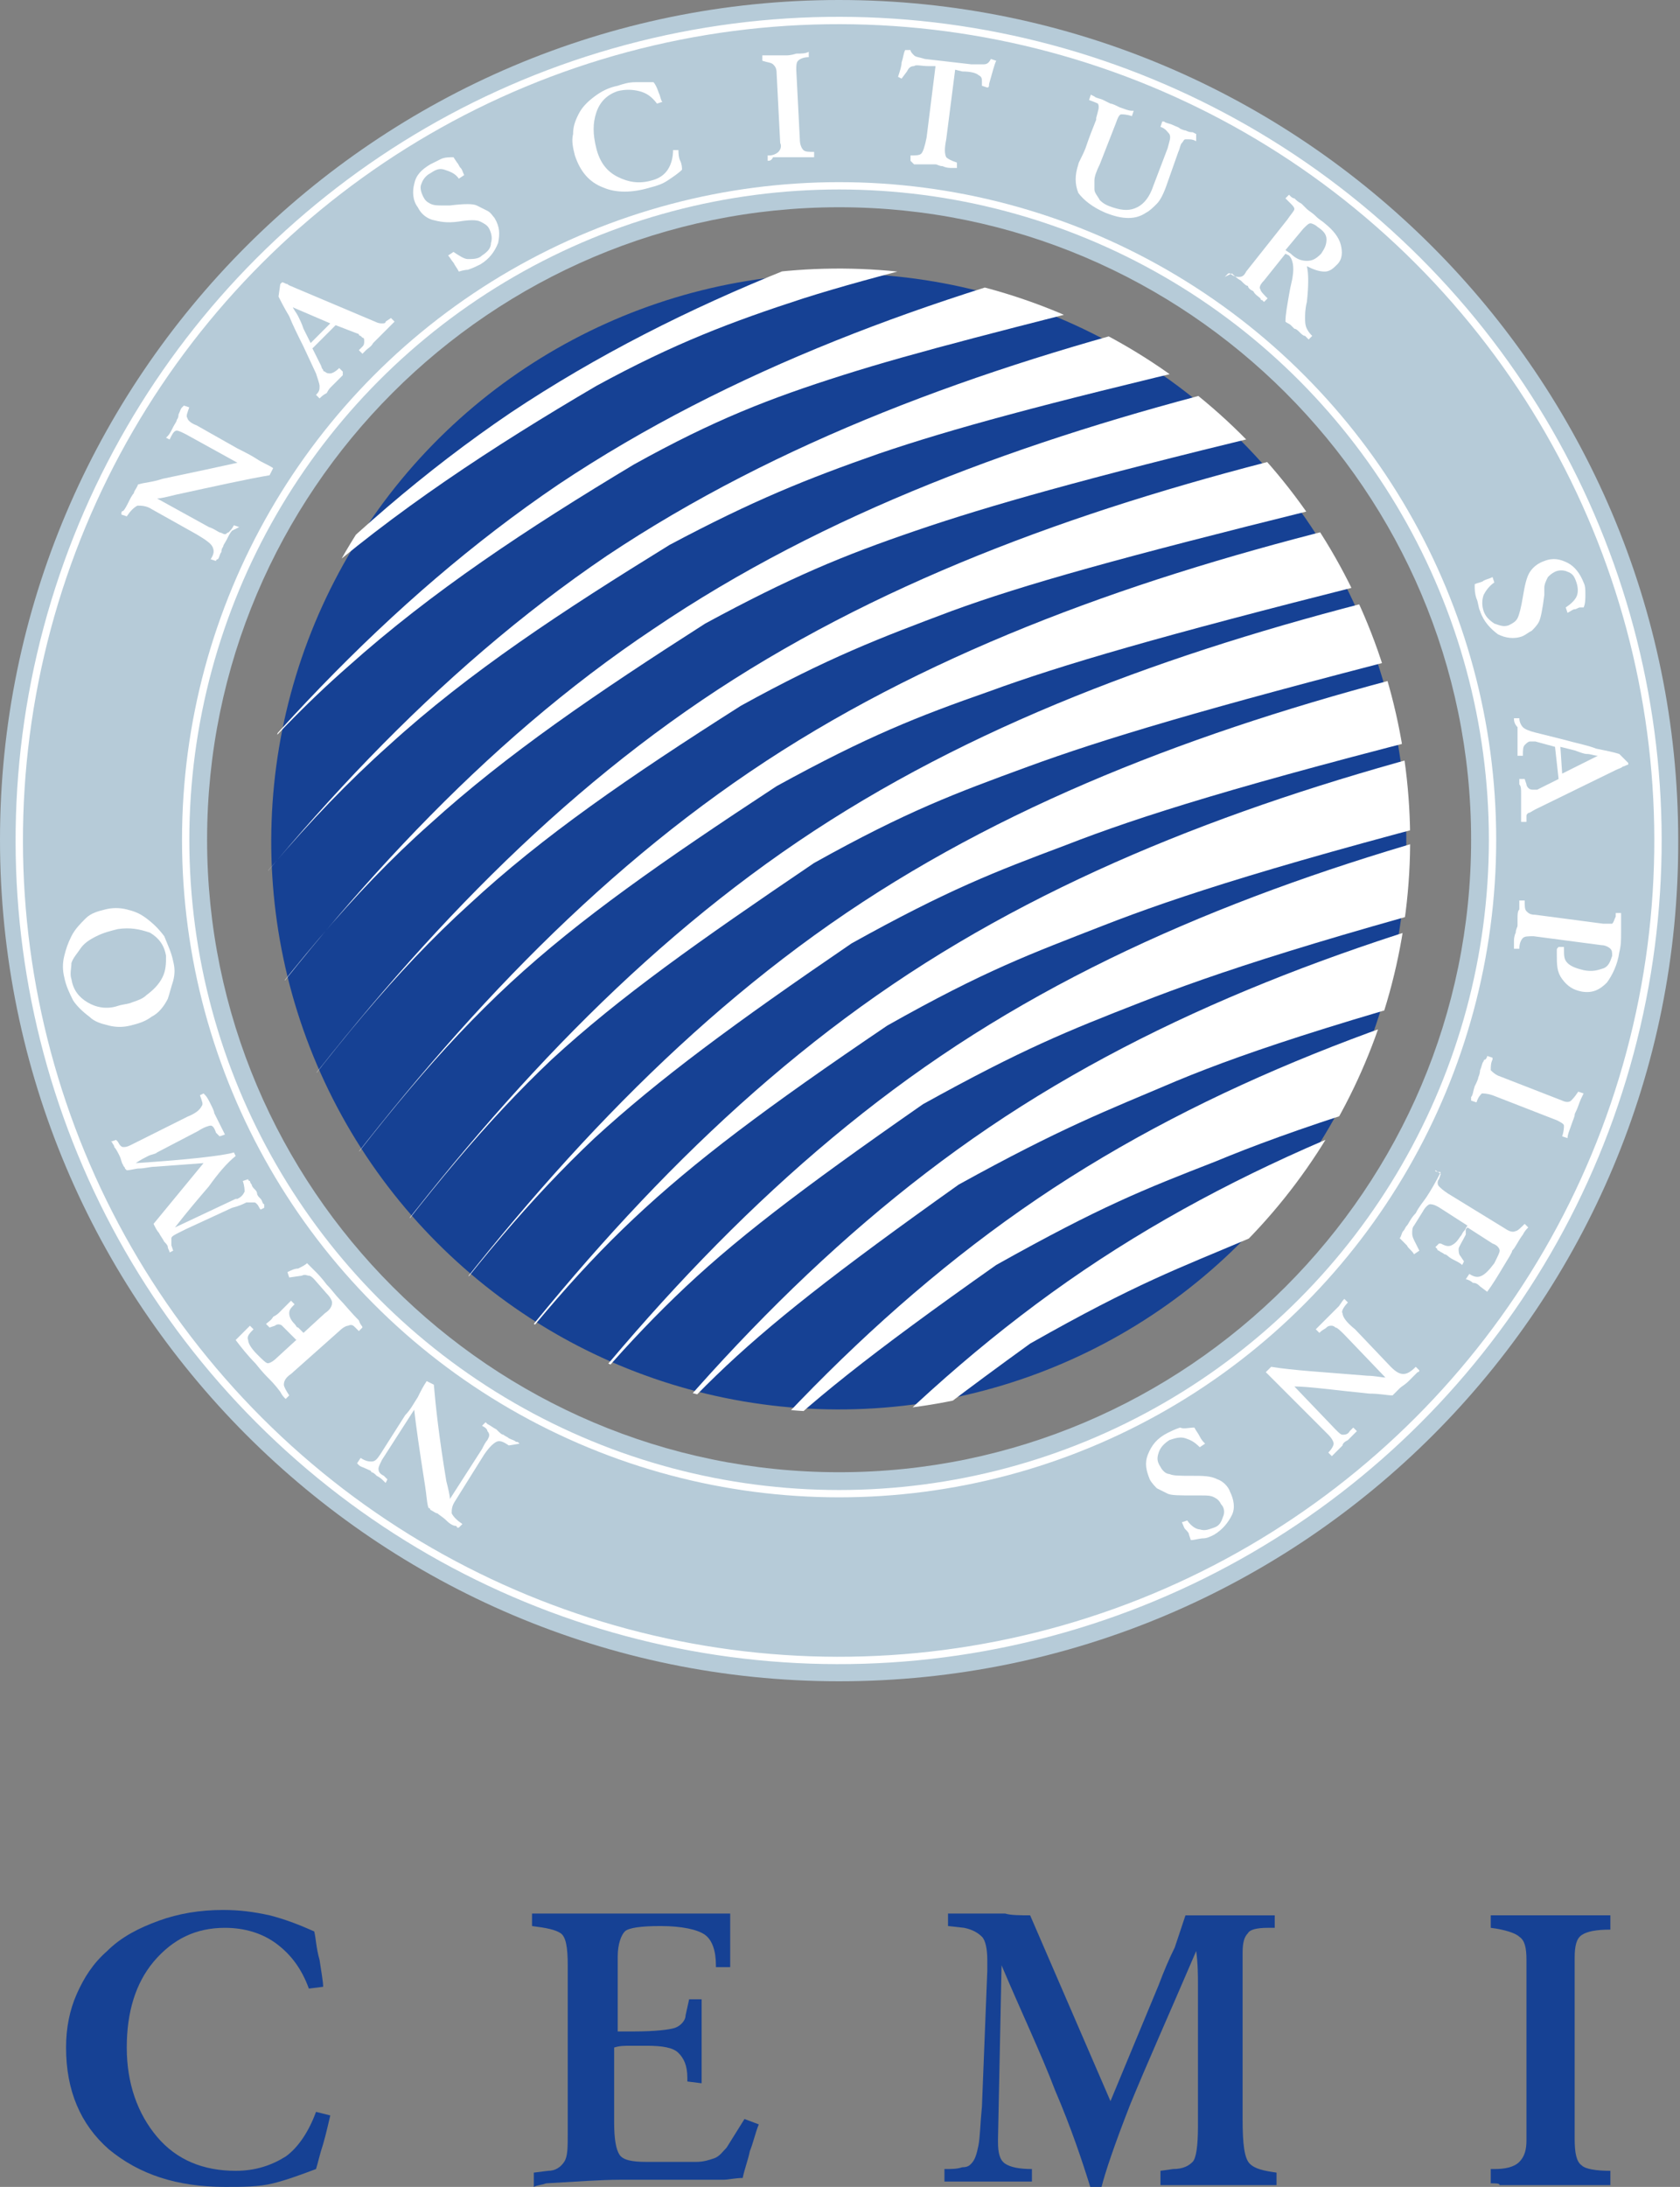
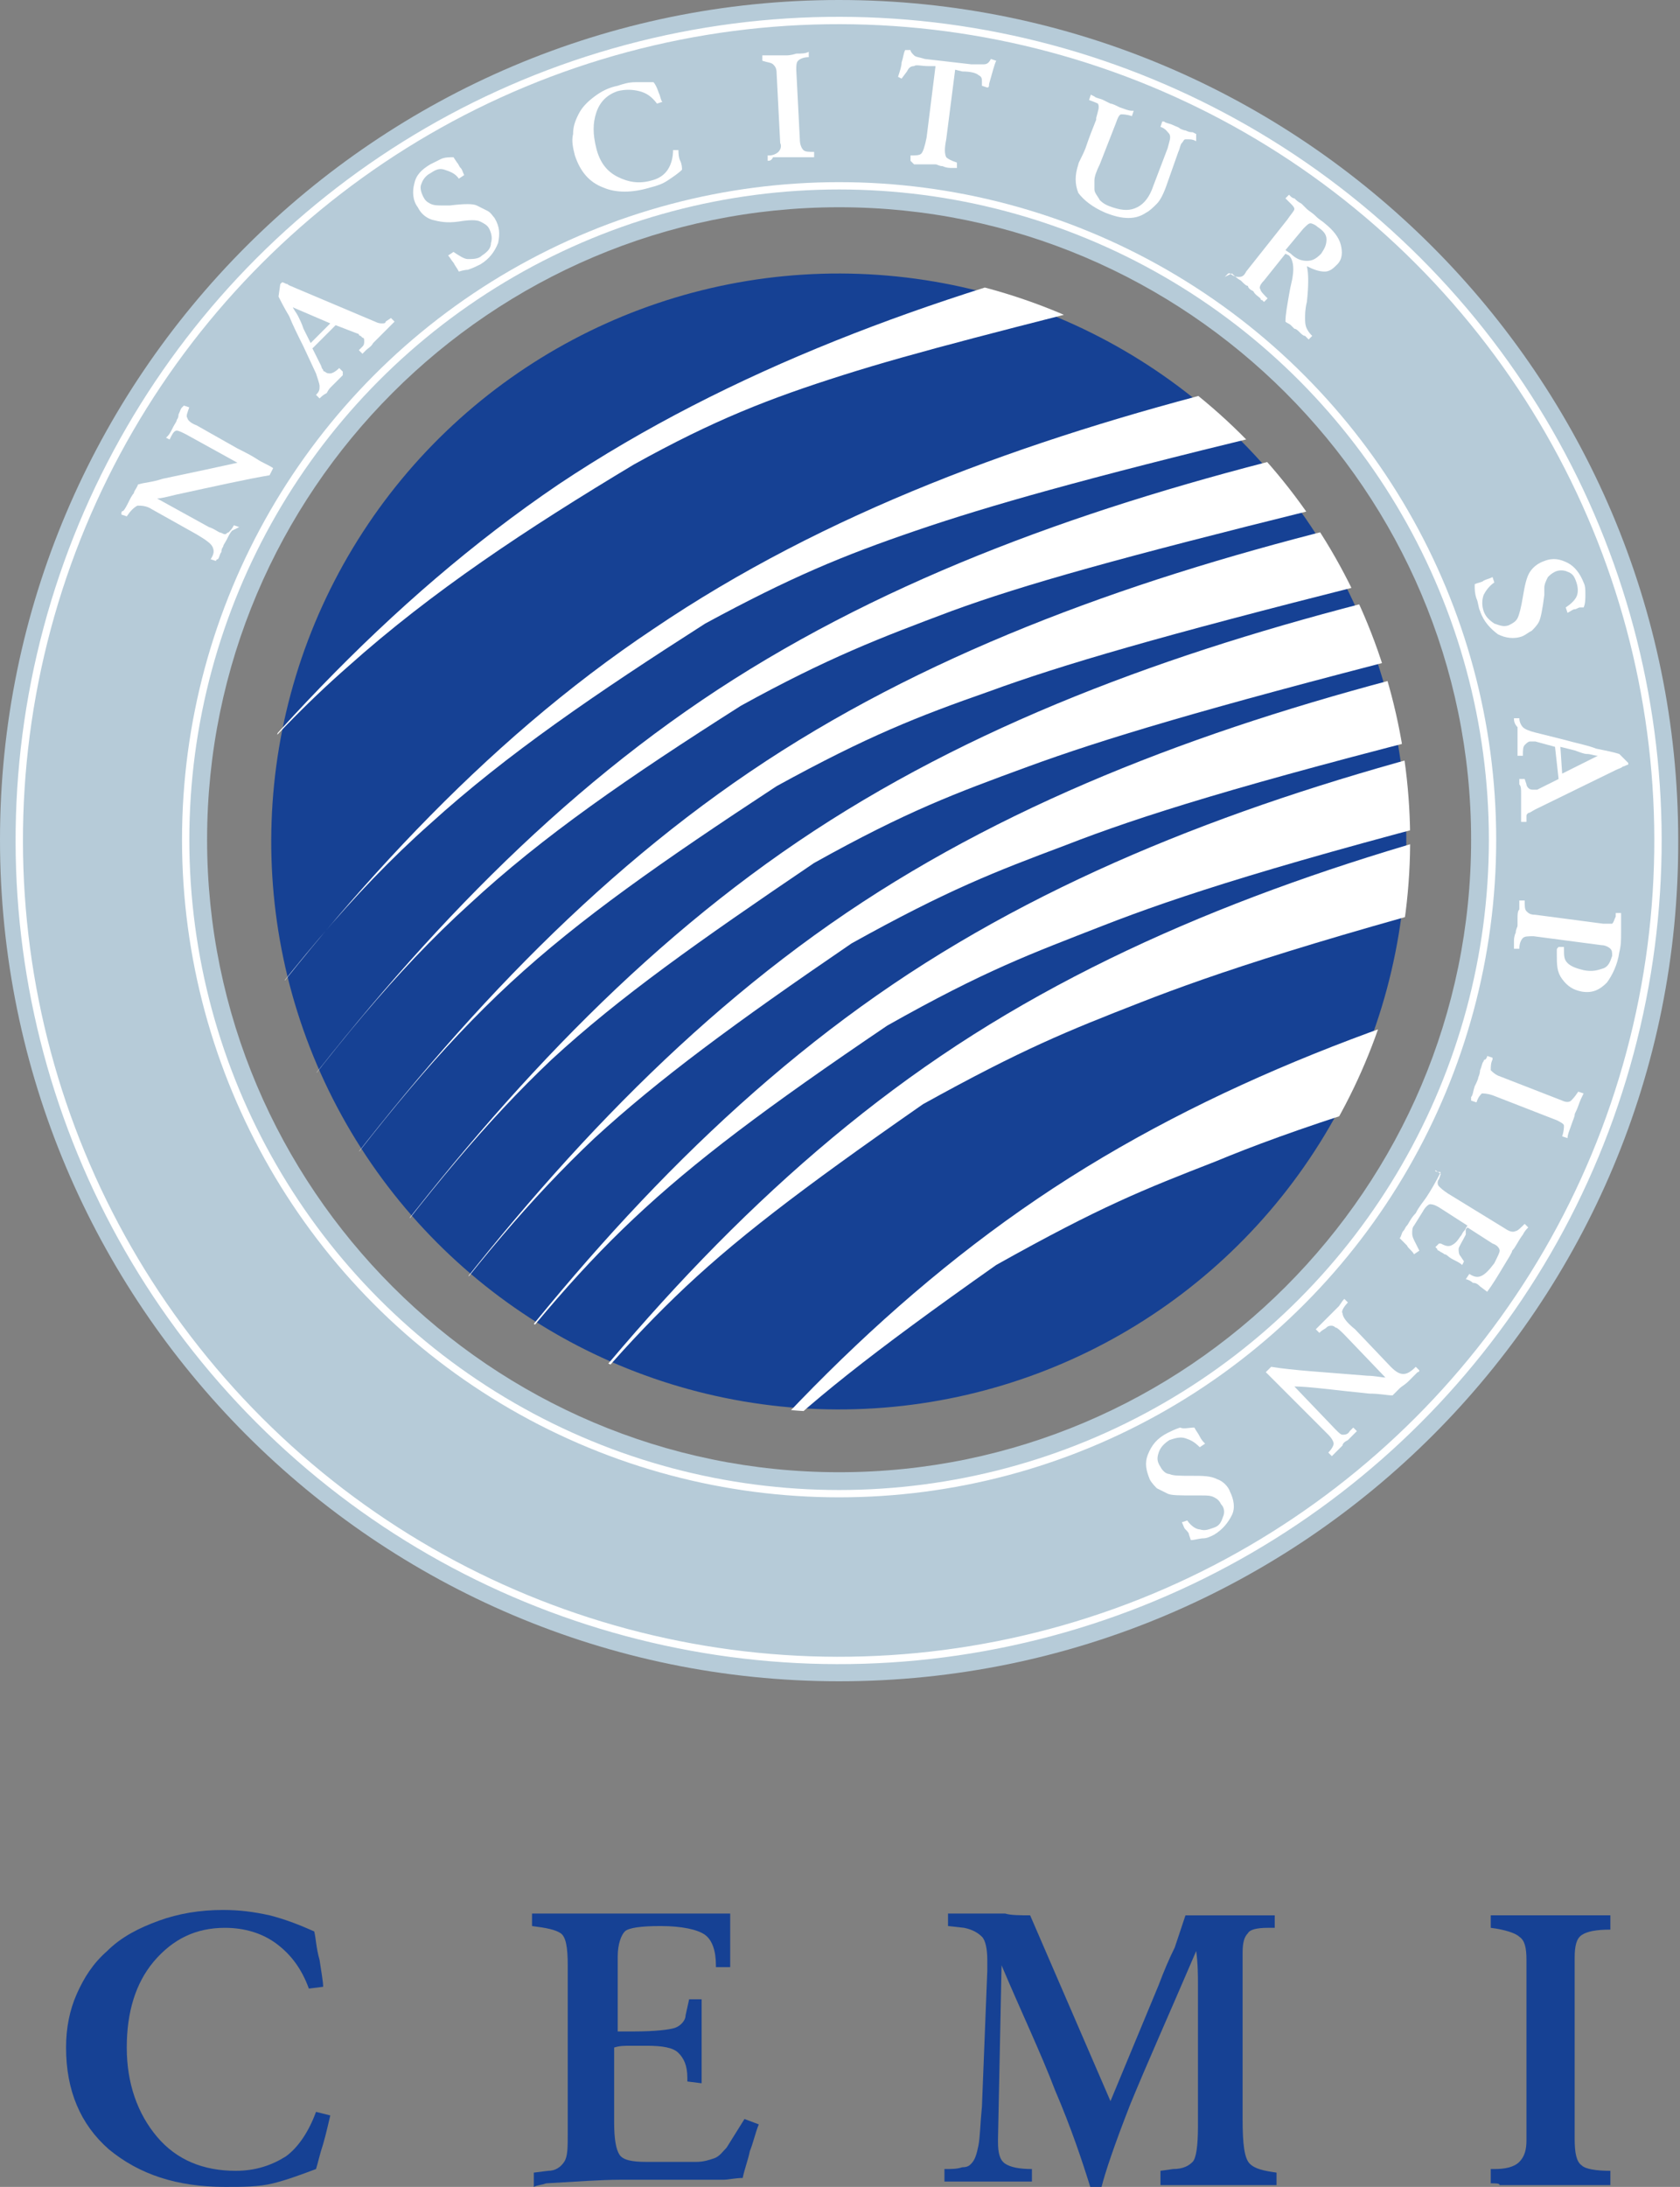
<svg xmlns="http://www.w3.org/2000/svg" xmlns:xlink="http://www.w3.org/1999/xlink" version="1.1" id="Vrstva_1" x="0px" y="0px" viewBox="0 0 94.1 122.4" style="enable-background:new 0 0 94.1 122.4;" xml:space="preserve">
  <rect x="0" y="0" width="94.1" height="122.4" fill="#808080" stroke="none" />
  <style type="text/css">
	.st0{fill-rule:evenodd;clip-rule:evenodd;fill:#164194;}
	.st1{fill-rule:evenodd;clip-rule:evenodd;fill:#B6CBD8;}
	.st2{fill-rule:evenodd;clip-rule:evenodd;fill:none;stroke:#FFFFFF;stroke-width:0.412;stroke-miterlimit:22.926;}
	.st3{fill-rule:evenodd;clip-rule:evenodd;fill:none;stroke:#FFFFFF;stroke-width:0.41;stroke-miterlimit:22.926;}
	.st4{fill-rule:evenodd;clip-rule:evenodd;fill:#FFFFFF;}
	.st5{clip-path:url(#SVGID_2_);}
</style>
  <g>
    <path class="st0" d="M29.9,122.4v-0.8l0.8-0.1c0.4,0,0.7-0.2,0.9-0.5c0.2-0.3,0.2-0.8,0.2-1.6V110c0-1-0.1-1.6-0.4-1.8   c-0.3-0.2-0.8-0.3-1.6-0.4v-0.7c0.3,0,0.7,0,1.3,0c1.2,0,2.1,0,2.7,0c0.2,0,1.1,0,2.7,0c1.6,0,3,0,4.4,0v0.7c0,0.4,0,0.7,0,1.1   c0,0.4,0,0.8,0,1.2l-0.8,0v-0.1c0-0.8-0.2-1.4-0.6-1.7c-0.4-0.3-1.3-0.5-2.5-0.5c-1.1,0-1.8,0.1-2,0.3c-0.2,0.2-0.4,0.7-0.4,1.4   v4.2h0.3h0.4h0.2c1.2,0,2-0.1,2.3-0.2c0.3-0.1,0.6-0.4,0.6-0.7l0.2-0.9h0.7c0,0.4,0,0.9,0,1.4c0,0.5,0,0.9,0,1c0,0.1,0,0.3,0,0.7   c0,0.4,0,0.7,0,1c0,0.1,0,0.2,0,0.3c0,0.1,0,0.2,0,0.3l-0.8-0.1v-0.2c0-0.7-0.2-1.1-0.5-1.4c-0.3-0.3-0.9-0.4-1.8-0.4   c-0.3,0-0.6,0-0.9,0c-0.3,0-0.6,0-0.9,0.1v4.2c0,0.9,0.1,1.5,0.3,1.8c0.2,0.3,0.7,0.4,1.5,0.4H39c0.4,0,0.7-0.1,1-0.2   c0.3-0.1,0.5-0.4,0.7-0.6l1-1.6l0.8,0.3c-0.2,0.5-0.3,1-0.5,1.5c-0.1,0.5-0.3,1-0.4,1.5c-0.4,0-0.8,0.1-1.1,0.1c-0.3,0-0.6,0-0.9,0   c-0.4,0-1.2,0-2.3,0c-1.1,0-2,0-2.6,0c-1,0-2.4,0.1-4.1,0.2C30.3,122.3,30.1,122.3,29.9,122.4z" />
    <path class="st0" d="M17.7,121.4c-0.8,0.3-1.6,0.6-2.4,0.8c-0.8,0.2-1.7,0.2-2.7,0.2c-2.7,0-4.8-0.7-6.5-2.1   c-1.6-1.4-2.4-3.3-2.4-5.7c0-1.1,0.2-2.1,0.6-3c0.4-0.9,0.9-1.7,1.7-2.4c0.8-0.8,1.8-1.3,2.9-1.7c1.1-0.4,2.3-0.6,3.6-0.6   c0.9,0,1.7,0.1,2.6,0.3c0.8,0.2,1.6,0.5,2.5,0.9c0.1,0.4,0.1,0.9,0.3,1.6c0.1,0.7,0.2,1.2,0.2,1.5l-0.8,0.1c-0.4-1.1-1-1.9-1.8-2.5   c-0.8-0.6-1.8-0.9-2.9-0.9c-1.6,0-2.9,0.6-4,1.9c-1,1.2-1.5,2.8-1.5,4.8c0,2,0.6,3.7,1.7,5c1.1,1.3,2.6,1.9,4.4,1.9   c1.1,0,2-0.3,2.8-0.8c0.7-0.5,1.3-1.4,1.7-2.5l0.8,0.2c-0.1,0.4-0.2,0.9-0.4,1.6C17.9,120.6,17.8,121.1,17.7,121.4z" />
    <path class="st0" d="M83.5,122.2v-0.8h0.2c0.6,0,1.1-0.1,1.4-0.4c0.3-0.3,0.4-0.7,0.4-1.2v-10.1c0-0.7-0.1-1.1-0.4-1.3   c-0.2-0.2-0.8-0.4-1.6-0.5v-0.7c0.5,0,1.2,0,1.9,0c0.7,0,1.2,0,1.4,0c0.3,0,0.8,0,1.5,0c0.8,0,1.4,0,1.9,0v0.8   c-0.8,0-1.3,0.1-1.6,0.3c-0.3,0.2-0.4,0.6-0.4,1.3v10.1c0,0.8,0.1,1.3,0.4,1.5c0.2,0.2,0.8,0.3,1.6,0.3v0.8c-0.1,0-0.1,0-0.3,0   c-0.1,0-0.2,0-0.3,0c-0.4,0-0.9,0-1.5,0c-0.7,0-1.1,0-1.4,0c-0.1,0-0.4,0-1,0c-0.5,0-1,0-1.3,0c-0.1,0-0.2,0-0.4,0   C84,122.2,83.8,122.2,83.5,122.2z" />
    <path class="st0" d="M57.7,107.2l4.5,10.4l2.7-6.5c0.3-0.8,0.6-1.5,0.9-2.1c0.2-0.6,0.4-1.2,0.6-1.8c0.1,0,0.3,0,0.4,0   c0.2,0,0.4,0,0.7,0c0.3,0,0.8,0,1.4,0c0.6,0,1.1,0,1.5,0c0.3,0,0.5,0,0.6,0c0.1,0,0.3,0,0.4,0v0.7h-0.4c-0.6,0-1,0.1-1.1,0.3   c-0.2,0.2-0.3,0.5-0.3,1.1v9.3c0,1.4,0.1,2.2,0.4,2.5c0.3,0.3,0.8,0.4,1.5,0.5v0.7h-0.4c-0.4,0-0.9,0-1.5,0c-0.6,0-1.1,0-1.3,0   c-0.1,0-0.5,0-1.1,0c-0.6,0-1.1,0-1.6,0h-0.6v-0.8l0.7-0.1c0.6,0,0.9-0.2,1.1-0.4c0.2-0.2,0.3-0.9,0.3-2v-6.6c0-0.4,0-0.8,0-1.3   c0-0.5,0-1.2-0.1-1.9c-1.5,3.5-2.8,6.4-3.7,8.6c-0.9,2.3-1.4,3.8-1.6,4.6l-0.6,0.1c-0.5-1.6-1.1-3.4-2-5.5c-0.8-2.1-1.9-4.4-3-7   l-0.2,9.7v0.2c0,0.6,0.1,1,0.4,1.2c0.3,0.2,0.8,0.3,1.5,0.3v0.7c-0.1,0-0.2,0-0.3,0c-0.1,0-0.3,0-0.4,0c-0.3,0-0.6,0-1,0   c-0.4,0-0.6,0-0.7,0c-0.2,0-0.5,0-1,0c-0.4,0-0.8,0-1,0c-0.1,0-0.1,0-0.2,0c-0.1,0-0.2,0-0.3,0v-0.7c0.4,0,0.7,0,1-0.1   c0.3,0,0.4-0.1,0.5-0.2c0.2-0.2,0.3-0.5,0.4-1c0.1-0.5,0.1-1.2,0.2-2.2l0.3-7.6v-0.6c0-0.6-0.1-1.1-0.3-1.3c-0.2-0.2-0.5-0.4-1-0.5   l-0.9-0.1v-0.7c0.3,0,0.5,0,0.8,0c0.3,0,0.6,0,0.9,0c0.5,0,1,0,1.5,0C56.6,107.2,57.2,107.2,57.7,107.2z" />
  </g>
  <g>
    <ellipse transform="matrix(3.616805e-02 -0.999 0.999 3.616805e-02 -1.671 92.35)" class="st0" cx="47" cy="47" rx="31.8" ry="31.8" />
    <path class="st1" d="M47,94.1C21.1,94.1,0,73,0,47C0,21.1,21.1,0,47,0s47,21.1,47,47C94.1,73,73,94.1,47,94.1L47,94.1z M47,82.4   c19.5,0,35.4-15.9,35.4-35.4c0-19.5-15.9-35.4-35.4-35.4c-19.5,0-35.4,15.9-35.4,35.4C11.6,66.5,27.5,82.4,47,82.4z" />
    <ellipse transform="matrix(0.707 -0.707 0.707 0.707 -19.485 47.041)" class="st2" cx="47" cy="47" rx="45.9" ry="45.9" />
    <circle class="st3" cx="47" cy="47" r="36.6" />
    <path class="st4" d="M83.3,59.1l0.3,0.1l0,0.1c-0.1,0.2-0.1,0.4-0.1,0.6c0.1,0.1,0.2,0.2,0.4,0.3l3.6,1.4c0.2,0.1,0.4,0.1,0.5,0   c0.1-0.1,0.2-0.2,0.4-0.5l0.3,0.1c-0.1,0.2-0.2,0.4-0.3,0.7c-0.1,0.3-0.2,0.4-0.2,0.5c0,0.1-0.1,0.3-0.2,0.6   c-0.1,0.3-0.2,0.5-0.2,0.7l-0.3-0.1c0.1-0.3,0.1-0.5,0.1-0.6c0-0.1-0.2-0.2-0.4-0.3l-3.6-1.4c-0.3-0.1-0.5-0.1-0.6-0.1   c-0.1,0.1-0.2,0.2-0.3,0.5l-0.3-0.1c0,0,0-0.1,0-0.1c0,0,0-0.1,0-0.1c0.1-0.1,0.1-0.3,0.2-0.6c0.1-0.2,0.2-0.4,0.2-0.5   c0,0,0.1-0.2,0.1-0.4c0.1-0.2,0.1-0.4,0.2-0.5c0,0,0-0.1,0.1-0.1C83.2,59.3,83.3,59.2,83.3,59.1L83.3,59.1z M85.1,50.4l0.3,0   c0,0.3,0,0.5,0.1,0.6c0.1,0.1,0.2,0.2,0.5,0.2l3.8,0.5c0.3,0,0.4,0,0.5,0c0.1-0.1,0.1-0.2,0.2-0.4c0,0,0-0.1,0-0.1c0,0,0-0.1,0-0.1   l0.3,0c0,0.3,0,0.7,0,1.1c0,0.4,0,0.7-0.1,1.1C90.6,54,90.3,54.6,90,55c-0.4,0.4-0.8,0.6-1.4,0.5c-0.5-0.1-0.8-0.3-1.1-0.7   c-0.3-0.4-0.3-0.8-0.3-1.4c0-0.1,0-0.1,0-0.2c0-0.1,0-0.1,0.1-0.2l0.3,0l0,0.1c0,0.4,0,0.6,0.2,0.8c0.2,0.2,0.5,0.3,0.9,0.4   c0.5,0.1,0.8,0,1.1-0.1c0.3-0.1,0.4-0.4,0.5-0.7c0-0.2,0-0.3-0.1-0.4c-0.1-0.1-0.3-0.2-0.5-0.2l-3.8-0.5c-0.3,0-0.5,0-0.6,0.1   c-0.1,0.1-0.2,0.3-0.2,0.6l-0.3,0c0,0,0-0.1,0-0.2c0-0.1,0-0.1,0-0.2c0-0.1,0-0.3,0.1-0.5c0-0.2,0.1-0.3,0.1-0.4c0-0.1,0-0.2,0-0.4   c0-0.2,0-0.4,0.1-0.5c0-0.1,0-0.2,0-0.2C85.1,50.5,85.1,50.5,85.1,50.4L85.1,50.4z M84.8,40.2l0.3,0l0,0c0,0.2,0.1,0.4,0.2,0.5   c0.1,0.1,0.3,0.2,0.7,0.3l1.6,0.4c0.7,0.2,1.3,0.3,1.8,0.5c0.5,0.1,1,0.2,1.3,0.3l0.5,0.5l0,0.1c-0.1,0-0.2,0.1-0.3,0.1   c-0.1,0.1-0.2,0.1-0.4,0.2L86,45.3c-0.2,0.1-0.3,0.2-0.4,0.2c-0.1,0.1-0.1,0.1-0.1,0.2l0,0.3l-0.3,0l0-0.2c0-0.1,0-0.3,0-0.5   c0-0.2,0-0.4,0-0.5c0-0.1,0-0.2,0-0.4c0-0.2,0-0.4-0.1-0.5l0-0.3l0.3,0l0.1,0.3c0,0.1,0.1,0.2,0.1,0.2c0.1,0.1,0.2,0.1,0.3,0.1   c0,0,0.1,0,0.1,0c0,0,0.1,0,0.1,0l1.2-0.6l-0.2-1.8L86,41.5c-0.1,0-0.2,0-0.2,0c-0.1,0-0.1,0-0.1,0c-0.1,0-0.2,0.1-0.3,0.2   c-0.1,0.1-0.1,0.3-0.1,0.6l-0.3,0l0-0.2c0-0.1,0-0.3,0-0.6c0-0.2,0-0.4,0-0.4c0-0.1,0-0.2,0-0.4C84.8,40.5,84.8,40.3,84.8,40.2   L84.8,40.2z M87.4,41.8l0.1,1.5l2-1c-0.2,0-0.4-0.1-0.6-0.1c-0.2,0-0.4-0.1-0.7-0.2L87.4,41.8L87.4,41.8z M82.6,32.7   c0.2-0.1,0.4-0.1,0.5-0.2c0.2-0.1,0.3-0.1,0.5-0.2l0.1,0.3c-0.3,0.2-0.5,0.5-0.6,0.7c-0.1,0.3-0.1,0.6,0,0.9   c0.1,0.3,0.3,0.5,0.6,0.7c0.3,0.1,0.5,0.2,0.8,0.1c0.2-0.1,0.4-0.2,0.5-0.4c0.1-0.2,0.2-0.6,0.3-1.2c0.1-0.6,0.2-1.1,0.4-1.4   c0.2-0.3,0.5-0.5,0.8-0.6c0.5-0.2,0.9-0.1,1.3,0.1c0.4,0.2,0.7,0.6,0.9,1.1c0.1,0.2,0.1,0.4,0.1,0.7c0,0.2,0,0.5-0.1,0.7L88.5,34   c-0.1,0-0.2,0.1-0.3,0.1c-0.1,0-0.2,0.1-0.4,0.2L87.7,34c0.3-0.2,0.5-0.4,0.6-0.6c0.1-0.2,0.1-0.5,0-0.8c-0.1-0.3-0.2-0.5-0.5-0.6   c-0.2-0.1-0.5-0.1-0.7,0c-0.2,0.1-0.3,0.2-0.4,0.3c-0.1,0.2-0.2,0.4-0.2,0.6c0,0.1,0,0.2,0,0.4c-0.1,0.8-0.2,1.3-0.3,1.5   c-0.1,0.2-0.3,0.4-0.4,0.5c-0.2,0.1-0.3,0.2-0.5,0.3c-0.5,0.2-1,0.1-1.4-0.1c-0.4-0.3-0.8-0.7-1-1.3c-0.1-0.2-0.1-0.5-0.2-0.7   C82.6,33.2,82.6,33,82.6,32.7L82.6,32.7z M80.4,65.5l0.3,0.2l-0.1,0.3c-0.1,0.1-0.1,0.3,0,0.4c0.1,0.1,0.2,0.2,0.5,0.4l3.1,1.9   c0.3,0.2,0.5,0.3,0.7,0.2c0.1,0,0.3-0.2,0.5-0.4l0.2,0.2c-0.1,0.1-0.2,0.2-0.3,0.4c-0.3,0.4-0.4,0.7-0.6,0.9c0,0.1-0.2,0.4-0.5,0.9   c-0.3,0.5-0.6,1-0.9,1.4L82.9,72c-0.1-0.1-0.2-0.2-0.4-0.2c-0.1-0.1-0.3-0.2-0.4-0.2l0.2-0.3l0,0c0.3,0.2,0.5,0.2,0.7,0.1   c0.2-0.1,0.4-0.3,0.7-0.7c0.2-0.4,0.3-0.6,0.3-0.7c0-0.1-0.1-0.3-0.4-0.4l-1.4-0.9l-0.1,0.1L82.1,69l0,0.1   c-0.2,0.4-0.4,0.7-0.4,0.8c0,0.1,0,0.3,0.1,0.4l0.2,0.3l-0.1,0.2c-0.1-0.1-0.3-0.2-0.5-0.3c-0.2-0.1-0.3-0.2-0.3-0.2   c0,0-0.1-0.1-0.2-0.1c-0.1-0.1-0.2-0.1-0.3-0.2c0,0-0.1,0-0.1-0.1c0,0-0.1-0.1-0.1-0.1l0.2-0.2l0.1,0c0.2,0.1,0.4,0.2,0.6,0.1   c0.2-0.1,0.3-0.2,0.5-0.5c0.1-0.1,0.1-0.2,0.2-0.3c0.1-0.1,0.1-0.2,0.2-0.3l-1.4-0.9c-0.3-0.2-0.5-0.3-0.7-0.3   c-0.1,0-0.3,0.2-0.4,0.4l-0.5,0.8c-0.1,0.1-0.1,0.3-0.1,0.4c0,0.1,0,0.2,0.1,0.4l0.3,0.6l-0.3,0.2c-0.1-0.2-0.3-0.3-0.4-0.5   c-0.1-0.1-0.3-0.3-0.4-0.4c0.1-0.1,0.1-0.3,0.2-0.4c0.1-0.1,0.1-0.2,0.2-0.3c0.1-0.1,0.2-0.4,0.5-0.7c0.2-0.4,0.4-0.6,0.6-0.9   c0.2-0.3,0.5-0.8,0.8-1.4C80.3,65.6,80.4,65.5,80.4,65.5L80.4,65.5z M75.3,72.7l0.2,0.2c-0.2,0.2-0.4,0.5-0.3,0.6   c0,0.2,0.2,0.5,0.7,0.9l2,2.1c0.3,0.3,0.5,0.4,0.7,0.4c0.2,0,0.4-0.1,0.7-0.4l0.2,0.2c0,0,0,0.1-0.1,0.1c0,0-0.1,0.1-0.1,0.1   c-0.1,0.1-0.2,0.2-0.4,0.4c-0.2,0.2-0.4,0.3-0.5,0.4c-0.1,0.1-0.1,0.1-0.3,0.3c0,0-0.1,0.1-0.1,0.1c-0.3,0-0.7-0.1-1.3-0.1   c-2-0.2-3.4-0.4-4.2-0.4l2.3,2.4c0.2,0.2,0.3,0.3,0.4,0.3c0.1,0,0.3,0,0.4-0.2l0.2-0.2l0.2,0.2l-0.1,0.1c-0.1,0.1-0.2,0.2-0.4,0.4   c-0.2,0.1-0.3,0.2-0.3,0.3c0,0-0.1,0.1-0.2,0.2c-0.1,0.1-0.2,0.2-0.3,0.3l-0.1,0.1l-0.2-0.2c0.2-0.2,0.3-0.4,0.3-0.5   c0-0.1-0.1-0.3-0.3-0.5l-1.9-1.9c-0.3-0.3-0.6-0.6-0.9-0.9c-0.3-0.3-0.5-0.5-0.7-0.7l0.3-0.3c1.2,0.2,3,0.3,5.4,0.5   c0.4,0,0.8,0.1,1,0.1l-2.3-2.4c-0.2-0.2-0.4-0.4-0.5-0.4c-0.1-0.1-0.2-0.1-0.2-0.1c-0.1,0-0.2,0-0.3,0.1c-0.1,0.1-0.2,0.1-0.4,0.3   l-0.2-0.2l0.1-0.1c0.1-0.1,0.2-0.2,0.4-0.4c0.2-0.2,0.3-0.3,0.3-0.3c0,0,0.1-0.1,0.2-0.2c0.1-0.1,0.2-0.2,0.3-0.3   C75.2,72.8,75.2,72.8,75.3,72.7C75.3,72.8,75.3,72.7,75.3,72.7L75.3,72.7z M66.9,79.9c0.1,0.2,0.2,0.3,0.3,0.5   c0.1,0.2,0.2,0.3,0.3,0.4L67.2,81c-0.3-0.3-0.5-0.4-0.8-0.5c-0.3-0.1-0.6,0-0.9,0.1c-0.3,0.2-0.5,0.4-0.6,0.7   c-0.1,0.3-0.1,0.5,0.1,0.8c0.1,0.2,0.3,0.4,0.5,0.4c0.2,0.1,0.6,0.1,1.2,0.1c0.7,0,1.1,0,1.5,0.2c0.3,0.1,0.6,0.4,0.7,0.7   c0.2,0.4,0.3,0.9,0.1,1.3c-0.2,0.4-0.5,0.8-1,1.1c-0.2,0.1-0.4,0.2-0.6,0.2c-0.2,0-0.5,0.1-0.7,0.1l-0.1-0.3c0-0.1-0.1-0.2-0.2-0.3   c-0.1-0.1-0.1-0.2-0.2-0.4l0.3-0.1c0.2,0.3,0.5,0.5,0.7,0.5c0.3,0.1,0.5,0,0.8-0.1c0.3-0.1,0.4-0.3,0.5-0.6   c0.1-0.2,0.1-0.5-0.1-0.7c-0.1-0.2-0.2-0.3-0.4-0.4c-0.2-0.1-0.4-0.1-0.7-0.1c-0.1,0-0.2,0-0.4,0c-0.8,0-1.3,0-1.5-0.1   c-0.2-0.1-0.4-0.2-0.6-0.3c-0.1-0.1-0.3-0.3-0.4-0.5c-0.2-0.5-0.3-0.9-0.1-1.4c0.2-0.5,0.5-0.9,1.1-1.2c0.2-0.1,0.4-0.2,0.7-0.3   C66.3,80,66.6,79.9,66.9,79.9z" />
    <path class="st4" d="M72.3,14.2c0.3,0.3,0.6,0.4,0.9,0.4c0.3,0,0.5-0.1,0.8-0.4c0.2-0.3,0.3-0.5,0.3-0.8c0-0.3-0.2-0.5-0.5-0.7   c-0.1-0.1-0.3-0.2-0.4-0.2c-0.1,0-0.2,0.1-0.4,0.3L72,14L72.3,14.2L72.3,14.2z M68.6,15.5l0.2-0.2l0.1,0c0.2,0.2,0.4,0.2,0.5,0.2   c0.2,0,0.3-0.1,0.4-0.3l2.3-2.9c0.2-0.3,0.4-0.5,0.4-0.6c0-0.1-0.1-0.2-0.2-0.3L72,11.1l0.2-0.2c0,0,0.1,0.1,0.1,0.1   c0,0,0.1,0.1,0.2,0.1c0.1,0.1,0.2,0.2,0.4,0.3c0.1,0.1,0.2,0.2,0.3,0.3c0.1,0.1,0.3,0.2,0.5,0.4c0.2,0.2,0.4,0.3,0.5,0.4   c0.5,0.4,0.8,0.8,0.9,1.2c0.1,0.4,0.1,0.8-0.2,1.1c-0.2,0.2-0.4,0.4-0.7,0.4c-0.3,0-0.6-0.1-1-0.3c0.1,0.4,0.1,1.1,0,2   c-0.1,0.4-0.1,0.7-0.1,0.9c0,0.2,0,0.4,0.1,0.6c0.1,0.2,0.2,0.3,0.3,0.4l0,0l-0.2,0.2c0,0,0,0-0.1-0.1c0,0-0.1-0.1-0.1-0.1   c-0.1,0-0.2-0.1-0.3-0.2c-0.1-0.1-0.2-0.2-0.3-0.2c-0.1-0.1-0.1-0.1-0.2-0.2c-0.1-0.1-0.2-0.1-0.3-0.2c0-0.4,0.1-0.9,0.2-1.5   c0.1-0.6,0.2-0.9,0.2-1c0,0,0,0,0,0c0.1-0.6,0-1-0.2-1.2l-0.2-0.1l-1.2,1.5c-0.2,0.2-0.3,0.4-0.2,0.5c0,0.1,0.2,0.3,0.4,0.5   l-0.2,0.2c0,0-0.1-0.1-0.1-0.1c-0.1,0-0.1-0.1-0.1-0.1c-0.1-0.1-0.3-0.2-0.4-0.4c-0.2-0.1-0.3-0.2-0.3-0.3c-0.1,0-0.2-0.1-0.4-0.3   c-0.2-0.1-0.4-0.3-0.5-0.4L68.6,15.5L68.6,15.5z M61,5.6l0.1-0.3l0.2,0.1c0.1,0.1,0.3,0.1,0.5,0.2c0.2,0.1,0.4,0.2,0.4,0.2   c0.1,0,0.3,0.1,0.5,0.2c0.3,0.1,0.5,0.2,0.7,0.2l0.1,0l-0.1,0.3c-0.3-0.1-0.5-0.1-0.6-0.1c-0.1,0-0.2,0.2-0.3,0.5l-0.9,2.3   c-0.2,0.4-0.3,0.7-0.3,0.9c0,0.2,0,0.3,0,0.5c0,0.2,0.2,0.4,0.3,0.6c0.2,0.2,0.4,0.3,0.7,0.4c0.6,0.2,1,0.2,1.4,0   c0.4-0.2,0.7-0.6,0.9-1.2l0.8-2.1c0.1-0.4,0.2-0.6,0.1-0.8c-0.1-0.1-0.2-0.3-0.5-0.4l0.1-0.3l0.1,0c0.1,0.1,0.3,0.1,0.5,0.2   c0.2,0.1,0.3,0.1,0.4,0.2c0,0,0.2,0.1,0.3,0.1c0.2,0.1,0.3,0.1,0.4,0.1l0.2,0.1L67,7.9c-0.2-0.1-0.3-0.1-0.4-0.1   c-0.1,0-0.2,0-0.2,0c-0.1,0-0.1,0.1-0.2,0.2c-0.1,0.1-0.1,0.3-0.2,0.5l-0.6,1.7c-0.2,0.6-0.4,1-0.6,1.2c-0.2,0.2-0.4,0.4-0.6,0.5   c-0.3,0.2-0.6,0.3-1,0.3c-0.4,0-0.8-0.1-1.3-0.3c-0.7-0.3-1.2-0.7-1.5-1.1c-0.2-0.5-0.2-1,0-1.6c0-0.1,0.2-0.4,0.4-0.9   c0.2-0.6,0.4-1.1,0.6-1.6l0-0.1c0.1-0.4,0.2-0.6,0.1-0.8C61.5,5.8,61.3,5.7,61,5.6L61,5.6z M51,9l0-0.3c0.3,0,0.5,0,0.6-0.1   c0.1-0.1,0.2-0.4,0.3-0.9l0.5-4L52,3.7c-0.4,0-0.7-0.1-0.8,0c-0.2,0-0.3,0.1-0.4,0.3l-0.3,0.4l-0.2-0.1c0.1-0.3,0.2-0.6,0.2-0.8   c0.1-0.3,0.1-0.5,0.2-0.7L51,2.8C51,2.9,51.1,3,51.2,3.1c0.1,0.1,0.3,0.1,0.6,0.2l2.6,0.3c0.3,0,0.5,0,0.7,0c0.2,0,0.3-0.1,0.4-0.3   l0.3,0.1c-0.1,0.2-0.2,0.6-0.4,1.3c0,0.1,0,0.2-0.1,0.2l-0.3-0.1c0,0,0,0,0,0c0-0.1,0-0.1,0-0.2c0-0.2,0-0.3-0.2-0.4   c-0.1-0.1-0.4-0.2-0.9-0.2l-0.4-0.1L53,7.8c-0.1,0.5-0.1,0.8,0,1c0.1,0.1,0.3,0.2,0.6,0.3l0,0.3l0,0c-0.2,0-0.3,0-0.3,0   c-0.1,0-0.3,0-0.5-0.1c-0.2,0-0.3-0.1-0.4-0.1c-0.1,0-0.2,0-0.5,0c-0.2,0-0.4,0-0.6,0c0,0-0.1,0-0.1,0C51,9,51,9,51,9L51,9z M43,9   l0-0.3l0.1,0c0.2,0,0.4-0.1,0.5-0.2c0.1-0.1,0.2-0.3,0.1-0.5l-0.2-3.9c0-0.3-0.1-0.4-0.2-0.5c-0.1-0.1-0.3-0.1-0.6-0.2l0-0.3   c0.2,0,0.5,0,0.7,0c0.3,0,0.5,0,0.6,0c0.1,0,0.3,0,0.6-0.1c0.3,0,0.5,0,0.7-0.1l0,0.3c-0.3,0-0.5,0.1-0.6,0.2   c-0.1,0.1-0.1,0.3-0.1,0.5l0.2,3.9c0,0.3,0.1,0.5,0.2,0.6c0.1,0.1,0.3,0.1,0.6,0.1l0,0.3c0,0-0.1,0-0.1,0c0,0-0.1,0-0.1,0   c-0.1,0-0.3,0-0.6,0c-0.3,0-0.4,0-0.5,0c0,0-0.2,0-0.4,0c-0.2,0-0.4,0-0.5,0c0,0-0.1,0-0.1,0C43.2,9,43.1,9,43,9L43,9z M38.2,9.5   c-0.2,0.2-0.5,0.4-0.8,0.6c-0.3,0.2-0.6,0.3-1,0.4c-1,0.3-1.9,0.3-2.6,0c-0.8-0.3-1.3-0.9-1.6-1.8c-0.1-0.4-0.2-0.8-0.1-1.2   c0-0.4,0.1-0.7,0.3-1.1c0.2-0.4,0.5-0.7,0.9-1c0.4-0.3,0.8-0.5,1.3-0.6c0.3-0.1,0.6-0.2,1-0.2c0.3,0,0.7,0,1,0   c0.1,0.1,0.2,0.3,0.3,0.6C37,5.4,37,5.6,37.1,5.7l-0.3,0.1c-0.3-0.4-0.6-0.6-1-0.7c-0.4-0.1-0.8-0.1-1.2,0c-0.6,0.2-1,0.6-1.2,1.2   c-0.2,0.6-0.2,1.2,0,2c0.2,0.8,0.6,1.3,1.2,1.6c0.6,0.3,1.2,0.4,1.9,0.2c0.4-0.1,0.7-0.3,0.9-0.6c0.2-0.3,0.3-0.7,0.3-1.1l0.3,0   c0,0.1,0,0.4,0.1,0.6C38.2,9.2,38.2,9.4,38.2,9.5L38.2,9.5z M25.7,15.2c-0.1-0.2-0.2-0.3-0.3-0.5c-0.1-0.1-0.2-0.3-0.3-0.4l0.3-0.2   c0.3,0.2,0.6,0.4,0.8,0.4c0.3,0,0.6,0,0.8-0.2c0.3-0.2,0.5-0.4,0.5-0.7c0.1-0.3,0-0.6-0.1-0.8c-0.1-0.2-0.3-0.3-0.5-0.4   c-0.2-0.1-0.6-0.1-1.2,0c-0.7,0.1-1.1,0-1.5-0.1c-0.3-0.1-0.6-0.3-0.8-0.7c-0.3-0.4-0.3-0.9-0.2-1.3c0.1-0.5,0.4-0.8,0.9-1.1   c0.2-0.1,0.4-0.2,0.6-0.3c0.2-0.1,0.5-0.1,0.7-0.1l0.2,0.3c0.1,0.1,0.1,0.2,0.2,0.3c0.1,0.1,0.1,0.2,0.2,0.4l-0.3,0.2   c-0.2-0.3-0.5-0.4-0.8-0.5c-0.3-0.1-0.5,0-0.8,0.2c-0.2,0.1-0.4,0.3-0.5,0.6c-0.1,0.2,0,0.5,0.1,0.7c0.1,0.2,0.2,0.3,0.4,0.4   c0.2,0.1,0.4,0.1,0.7,0.1c0.1,0,0.2,0,0.4,0c0.8-0.1,1.3-0.1,1.5,0c0.2,0.1,0.4,0.2,0.6,0.3c0.2,0.1,0.3,0.3,0.4,0.4   c0.3,0.5,0.3,0.9,0.2,1.4c-0.2,0.5-0.5,0.9-1,1.2c-0.2,0.1-0.4,0.2-0.7,0.3C26.2,15.1,26,15.1,25.7,15.2L25.7,15.2z M17.9,22.3   l-0.2-0.2l0,0c0.2-0.2,0.2-0.3,0.2-0.5c0-0.1-0.1-0.4-0.2-0.7l-0.7-1.5c-0.3-0.6-0.6-1.2-0.8-1.7c-0.3-0.5-0.5-0.9-0.6-1.1l0.1-0.7   l0.1-0.1c0.1,0,0.2,0.1,0.3,0.1c0.1,0.1,0.2,0.1,0.4,0.2L21,18c0.2,0.1,0.3,0.1,0.4,0.1c0.1,0,0.2,0,0.2-0.1l0.3-0.2l0.2,0.2   l-0.2,0.2c-0.1,0.1-0.2,0.2-0.4,0.4c-0.2,0.2-0.3,0.3-0.3,0.3c0,0-0.1,0.1-0.3,0.3c-0.1,0.2-0.3,0.3-0.4,0.4l-0.2,0.2l-0.2-0.2   l0.2-0.2c0.1-0.1,0.1-0.2,0.1-0.3c0-0.1,0-0.2-0.1-0.2c0,0,0,0-0.1-0.1c0,0-0.1,0-0.1-0.1l-1.3-0.5l-1.3,1.3l0.5,1   c0,0.1,0.1,0.2,0.1,0.2c0,0.1,0.1,0.1,0.1,0.1c0.1,0.1,0.2,0.1,0.3,0.1c0.1,0,0.3-0.1,0.5-0.3l0.2,0.2L19.2,21   c-0.1,0.1-0.2,0.2-0.4,0.4c-0.2,0.2-0.3,0.3-0.3,0.3c0,0-0.1,0.1-0.2,0.3C18.1,22.1,18,22.2,17.9,22.3L17.9,22.3z M17.4,19.2   l1.1-1.1l-2.1-0.9c0.1,0.2,0.2,0.3,0.3,0.5c0.1,0.2,0.2,0.4,0.3,0.7L17.4,19.2L17.4,19.2z M12.1,31.4l-0.3-0.1   c0.2-0.3,0.2-0.5,0.1-0.7c-0.1-0.2-0.4-0.4-0.9-0.7l-2.5-1.4c-0.3-0.2-0.6-0.2-0.8-0.2c-0.2,0.1-0.4,0.3-0.6,0.6l-0.3-0.1   c0,0,0-0.1,0-0.1c0,0,0-0.1,0.1-0.1c0.1-0.1,0.2-0.3,0.3-0.5c0.1-0.2,0.2-0.4,0.3-0.5c0-0.1,0.1-0.2,0.2-0.4c0,0,0-0.1,0.1-0.1   c0.3-0.1,0.7-0.1,1.3-0.3c1.9-0.4,3.3-0.7,4.2-0.9l-2.9-1.6c-0.2-0.1-0.4-0.2-0.5-0.2c-0.1,0-0.2,0.1-0.3,0.3l-0.1,0.2l-0.2-0.1   l0.1-0.1c0.1-0.1,0.2-0.3,0.3-0.5c0.1-0.2,0.2-0.3,0.2-0.4c0,0,0.1-0.1,0.1-0.3c0.1-0.2,0.1-0.3,0.2-0.4l0.1-0.1l0.3,0.1   c-0.1,0.3-0.2,0.5-0.1,0.6c0,0.1,0.2,0.3,0.5,0.4l2.3,1.3c0.4,0.2,0.8,0.4,1.1,0.6c0.3,0.2,0.6,0.3,0.9,0.5l-0.2,0.4   c-1.2,0.2-3,0.6-5.3,1.1c-0.4,0.1-0.8,0.2-1,0.2l2.9,1.6c0.3,0.1,0.4,0.2,0.6,0.3c0.1,0,0.2,0.1,0.3,0.1c0.1,0,0.1-0.1,0.2-0.1   c0.1-0.1,0.2-0.2,0.3-0.4l0.3,0.1L13,29.7c-0.1,0.1-0.2,0.3-0.3,0.5c-0.1,0.2-0.2,0.3-0.2,0.4c0,0-0.1,0.1-0.1,0.3   c-0.1,0.1-0.1,0.3-0.2,0.4C12.2,31.3,12.1,31.3,12.1,31.4C12.1,31.4,12.1,31.4,12.1,31.4z" />
-     <path class="st4" d="M9.7,53.8c0.1,0.4,0.1,0.7,0,1.1c-0.1,0.3-0.2,0.7-0.3,1c-0.2,0.4-0.5,0.8-0.9,1c-0.4,0.3-0.8,0.4-1.2,0.5   c-0.4,0.1-0.8,0.1-1.2,0c-0.4-0.1-0.8-0.2-1.1-0.5c-0.4-0.3-0.7-0.6-0.9-0.9c-0.2-0.4-0.4-0.8-0.5-1.3c-0.1-0.4-0.1-0.8,0-1.2   c0.1-0.4,0.2-0.7,0.4-1.1c0.2-0.4,0.5-0.7,0.8-1c0.3-0.3,0.7-0.4,1.1-0.5c0.4-0.1,0.8-0.1,1.2,0c0.4,0.1,0.7,0.2,1.1,0.5   c0.4,0.3,0.7,0.6,1,1C9.4,52.9,9.6,53.3,9.7,53.8L9.7,53.8z M6.6,52c-0.4,0.1-0.8,0.2-1.2,0.4c-0.4,0.2-0.7,0.4-0.9,0.7   c-0.2,0.3-0.4,0.5-0.5,0.8C4,54.2,3.9,54.5,4,54.8c0.1,0.6,0.4,1,0.9,1.3c0.5,0.3,1.1,0.4,1.7,0.2c0.3-0.1,0.6-0.1,0.8-0.2   C7.7,56,8,55.9,8.2,55.7c0.4-0.3,0.7-0.6,0.9-1c0.2-0.4,0.2-0.8,0.2-1.2c-0.1-0.6-0.4-1-0.9-1.3C7.8,52,7.3,51.9,6.6,52L6.6,52z    M8.6,68.5l2.8-3.4l-2.7,0.2c-0.3,0-0.6,0.1-0.9,0.1c-0.2,0-0.5,0.1-0.7,0.1c0,0-0.1-0.1-0.1-0.1c0-0.1-0.1-0.1-0.1-0.2   c-0.1-0.1-0.1-0.3-0.2-0.5c-0.1-0.2-0.2-0.4-0.3-0.5c0-0.1-0.1-0.2-0.1-0.2c0,0,0-0.1-0.1-0.1l0.3-0.1l0.1,0.1   c0.1,0.2,0.2,0.3,0.3,0.3c0.1,0,0.2,0,0.4-0.1l3.2-1.6c0.5-0.2,0.7-0.4,0.8-0.6c0.1-0.1,0-0.3-0.1-0.6l0.2-0.1l0.1,0.1   c0.1,0.1,0.2,0.3,0.3,0.5c0.1,0.2,0.2,0.4,0.2,0.5c0,0,0.1,0.2,0.2,0.4c0.1,0.2,0.2,0.4,0.3,0.6l0.1,0.2l-0.3,0.1l-0.2-0.2   C12,63.1,11.9,63,11.8,63c-0.1,0-0.4,0.1-0.7,0.3l-2.3,1.2c-0.1,0.1-0.3,0.1-0.5,0.2c-0.2,0.1-0.4,0.2-0.7,0.4   c1.5-0.1,2.7-0.2,3.6-0.3c0.9-0.1,1.6-0.2,1.9-0.3l0.1,0.2c-0.5,0.4-1,1-1.5,1.7c-0.6,0.7-1.2,1.4-1.9,2.3l3.4-1.6l0.1,0   c0.2-0.1,0.3-0.2,0.4-0.4c0-0.1,0-0.3-0.1-0.6l0.3-0.1c0,0,0,0.1,0.1,0.1c0,0,0,0.1,0.1,0.2c0,0.1,0.1,0.2,0.2,0.3   c0.1,0.1,0.1,0.2,0.1,0.2c0,0.1,0.1,0.2,0.2,0.3c0.1,0.1,0.1,0.3,0.2,0.3c0,0,0,0,0,0.1c0,0,0,0.1,0,0.1l-0.2,0.1   c-0.1-0.1-0.1-0.2-0.2-0.3c-0.1-0.1-0.1-0.1-0.2-0.1c-0.1,0-0.2,0-0.4,0c-0.2,0.1-0.4,0.2-0.8,0.3l-2.6,1.2L10,69   c-0.2,0.1-0.4,0.2-0.4,0.3c0,0.1,0,0.3,0,0.4l0.1,0.3l-0.2,0.1c0-0.1-0.1-0.2-0.1-0.3c0-0.1-0.1-0.2-0.2-0.3   c-0.1-0.2-0.2-0.3-0.3-0.5C8.8,68.9,8.7,68.7,8.6,68.5L8.6,68.5z M20.3,74.3l-0.2,0.2l-0.2-0.2c-0.1-0.1-0.2-0.2-0.4-0.1   c-0.1,0-0.3,0.1-0.5,0.3l-2.7,2.4c-0.3,0.2-0.4,0.4-0.4,0.6c0,0.1,0.1,0.3,0.3,0.6l-0.2,0.2c-0.1-0.1-0.2-0.2-0.3-0.4   c-0.3-0.4-0.5-0.6-0.7-0.8c-0.1-0.1-0.3-0.3-0.7-0.8c-0.4-0.4-0.8-0.9-1.1-1.3l0.2-0.2c0.1-0.1,0.2-0.2,0.3-0.3   c0.1-0.1,0.2-0.2,0.3-0.3l0.2,0.2l0,0c-0.2,0.2-0.4,0.4-0.3,0.6c0,0.2,0.2,0.5,0.5,0.8c0.3,0.3,0.5,0.5,0.6,0.5   c0.1,0,0.3-0.1,0.5-0.3l1.2-1.1L16.6,75l-0.1-0.1l-0.1-0.1c-0.3-0.3-0.5-0.5-0.6-0.6c-0.1-0.1-0.3-0.1-0.4,0l-0.3,0.1l-0.2-0.2   c0.1-0.1,0.3-0.2,0.4-0.4c0.2-0.1,0.3-0.2,0.3-0.2c0,0,0.1-0.1,0.2-0.2c0.1-0.1,0.2-0.2,0.3-0.3c0,0,0,0,0.1-0.1   c0,0,0.1-0.1,0.1-0.1l0.2,0.2l0,0c-0.2,0.2-0.3,0.3-0.3,0.5c0,0.2,0.1,0.4,0.3,0.6c0.1,0.1,0.1,0.2,0.2,0.2   c0.1,0.1,0.2,0.2,0.3,0.3l1.2-1.1c0.3-0.2,0.4-0.4,0.4-0.6c0-0.1-0.1-0.3-0.3-0.5l-0.7-0.8c-0.1-0.1-0.2-0.2-0.3-0.2   c-0.1,0-0.2-0.1-0.4,0l-0.7,0.1l-0.1-0.3c0.2-0.1,0.4-0.2,0.6-0.2c0.2-0.1,0.4-0.2,0.5-0.3c0.1,0.1,0.2,0.2,0.3,0.3   c0.1,0.1,0.2,0.2,0.2,0.2c0.1,0.1,0.3,0.3,0.6,0.7c0.3,0.3,0.5,0.6,0.7,0.8c0.3,0.3,0.6,0.7,1.1,1.2C20.2,74.2,20.3,74.2,20.3,74.3   L20.3,74.3z M29.1,80.8C29,80.8,29,80.8,29.1,80.8c-0.1-0.1-0.1-0.1-0.2-0.1c-0.1-0.1-0.2-0.1-0.4-0.2c-0.1-0.1-0.2-0.1-0.3-0.2   c-0.1,0-0.2-0.1-0.4-0.3c-0.2-0.1-0.3-0.2-0.5-0.3l-0.1-0.1l-0.2,0.2c0.2,0.1,0.3,0.2,0.3,0.3c0.1,0.1,0.1,0.2,0.1,0.2   c0,0.1,0,0.1-0.1,0.3c-0.1,0.1-0.2,0.3-0.3,0.5l-1.8,2.8c0-0.2-0.1-0.6-0.2-1c-0.4-2.4-0.6-4.2-0.7-5.4l-0.4-0.2   c-0.2,0.3-0.3,0.5-0.5,0.9c-0.2,0.3-0.4,0.7-0.7,1l-1.4,2.2c-0.2,0.3-0.3,0.4-0.5,0.4c-0.1,0-0.3,0-0.6-0.2l-0.2,0.3l0.1,0.1   c0.1,0.1,0.2,0.1,0.4,0.2c0.2,0.1,0.3,0.1,0.3,0.2c0.1,0,0.2,0.1,0.3,0.2c0.2,0.1,0.3,0.2,0.4,0.3l0.1,0.1l0.1-0.2l-0.2-0.2   c-0.2-0.1-0.3-0.2-0.3-0.4c0-0.1,0.1-0.3,0.2-0.5l1.8-2.8c0.1,0.9,0.3,2.3,0.6,4.2c0.1,0.6,0.1,1,0.2,1.3c0,0,0.1,0,0.1,0.1   c0.2,0.1,0.3,0.2,0.4,0.2c0.1,0.1,0.3,0.2,0.5,0.4c0.2,0.2,0.4,0.3,0.5,0.3c0.1,0,0.1,0.1,0.1,0.1c0,0,0.1,0,0.1,0l0.2-0.2   c-0.3-0.2-0.5-0.4-0.6-0.6c0-0.2,0-0.4,0.2-0.7l1.5-2.4c0.3-0.5,0.6-0.8,0.8-0.9c0.2-0.1,0.4,0,0.7,0.2L29.1,80.8z" />
    <g>
      <defs>
        <ellipse id="SVGID_1_" transform="matrix(0.434 -0.901 0.901 0.434 -15.763 68.983)" cx="47" cy="47" rx="32" ry="32" />
      </defs>
      <clipPath id="SVGID_2_">
        <use xlink:href="#SVGID_1_" style="overflow:visible;" />
      </clipPath>
      <g class="st5">
        <g>
-           <path class="st4" d="M61.3,9.6c-11.9,3-23.1,7.1-32.7,13.5C19,29.6,11,38.4,3.7,48.3c4.3-5.8,8.5-11.1,13.5-15.4      c4.9-4.3,10.4-7.9,16.2-11.3c4.4-2.4,7.6-3.6,11.6-4.9c4.1-1.3,9.2-2.5,17.7-4.6C62.3,11.2,61.8,10.4,61.3,9.6z" />
          <g>
            <path class="st4" d="M64,13.6c-11.9,3-23.1,7.1-32.7,13.5c-9.6,6.5-17.6,15.3-24.9,25.2c4.2-5.7,8.3-10.8,13.1-15       c4.7-4.2,10-7.7,16-11.3c4.5-2.5,7.6-3.7,11.7-5c4.1-1.3,9.3-2.6,18.4-4.9C65,15.3,64.5,14.4,64,13.6z" />
-             <path class="st4" d="M66.7,17.6c-11.9,3-23.1,7.1-32.7,13.5c-9.6,6.5-17.6,15.3-24.9,25.2c4.2-5.7,8.1-10.5,12.7-14.6       c4.5-4.1,9.7-7.5,15.7-11.2c4.7-2.5,7.7-3.7,11.7-5.1c4.1-1.4,9.3-2.8,19-5.1C67.8,19.4,67.1,18.4,66.7,17.6z" />
            <path class="st4" d="M69.3,21.6c-11.9,3-23.1,7.1-32.7,13.6C27,41.6,19.1,50.4,11.8,60.3c4.2-5.7,7.9-10.3,12.3-14.2       c4.3-3.9,9.3-7.3,15.4-11.2c4.8-2.6,7.7-3.8,11.8-5.2c4.1-1.4,9.4-2.9,19.7-5.4C70.6,23.5,69.8,22.4,69.3,21.6z" />
            <path class="st4" d="M72,25.6c-11.9,3-23.1,7.1-32.7,13.6c-9.6,6.5-17.6,15.3-24.9,25.2c4.2-5.6,7.7-10,11.9-13.8       c4.1-3.8,8.9-7.1,15.2-11.1c4.9-2.7,7.8-3.8,11.8-5.3c4.1-1.5,9.5-3,20.4-5.7C73.4,27.6,72.5,26.4,72,25.6z" />
            <path class="st4" d="M74.7,29.6c-11.9,3-23.1,7.1-32.7,13.6c-9.6,6.5-17.6,15.3-24.9,25.2c4.2-5.6,7.5-9.7,11.5-13.4       c3.9-3.6,8.5-6.8,14.9-11c5.1-2.8,7.9-3.9,11.9-5.3c4.1-1.5,9.6-3.1,21.1-6C76.2,31.7,75.2,30.4,74.7,29.6z" />
            <path class="st4" d="M77.4,33.5c-11.9,3-23.1,7.1-32.7,13.6c-9.6,6.5-17.6,15.3-24.9,25.2c4.2-5.6,7.4-9.5,11.1-13       c3.8-3.5,8.2-6.6,14.7-11c5.2-2.9,7.9-3.9,12-5.4c4.1-1.5,9.7-3.2,21.8-6.3C78.9,35.8,77.9,34.4,77.4,33.5z" />
            <path class="st4" d="M80.1,37.5c-11.9,3-23.1,7.1-32.7,13.6c-9.6,6.5-17.6,15.3-24.9,25.2c4.2-5.6,7.2-9.2,10.8-12.6       c3.6-3.3,7.8-6.4,14.4-10.9c5.4-3,8-4,12-5.5c4.1-1.6,9.8-3.4,22.5-6.6C81.7,39.9,80.5,38.3,80.1,37.5z" />
            <path class="st4" d="M82.7,41.5c-11.9,3-23.1,7.1-32.7,13.6c-9.6,6.5-17.6,15.3-24.9,25.2c4.2-5.5,7-8.9,10.4-12.1       c3.4-3.2,7.4-6.2,14.2-10.8c5.5-3.1,8-4,12.1-5.6c4.1-1.6,9.9-3.5,23.2-6.9C84.5,44,83.2,42.3,82.7,41.5z" />
            <path class="st4" d="M85.4,45.5c-11.9,3-23.1,7.1-32.7,13.6c-9.6,6.5-17.6,15.3-24.9,25.2c4.2-5.5,6.8-8.6,10-11.7       c3.2-3.1,7-6,13.9-10.8c5.6-3.1,8.1-4.1,12.2-5.7c4.1-1.6,10-3.6,23.8-7.2C87.3,48.1,85.9,46.3,85.4,45.5z" />
-             <path class="st4" d="M88.1,49.5c-11.9,3-23.1,7.1-32.7,13.6c-9.6,6.5-17.6,15.3-24.9,25.2c4.2-5.5,6.6-8.4,9.6-11.3       c3-2.9,6.7-5.8,13.6-10.7c5.8-3.2,8.2-4.1,12.2-5.8c4.1-1.7,10.1-3.7,24.5-7.5C90.1,52.2,88.6,50.3,88.1,49.5z" />
-             <path class="st4" d="M90.8,53.5c-11.9,3-23.1,7.1-32.7,13.6c-9.6,6.5-17.6,15.3-24.9,25.2c4.2-5.4,6.4-8.1,9.2-10.9       c2.8-2.8,6.3-5.6,13.4-10.6c5.9-3.3,8.2-4.2,12.3-5.8c4.1-1.7,10.2-3.8,25.2-7.8C92.8,56.3,91.2,54.3,90.8,53.5z" />
-             <path class="st4" d="M93.4,57.5c-11.9,3-23.1,7.1-32.7,13.6c-9.6,6.5-17.6,15.3-24.9,25.2c4.2-5.4,6.2-7.8,8.8-10.5       c2.6-2.6,5.9-5.4,13.1-10.6c6-3.4,8.3-4.2,12.3-5.9c4.1-1.7,10.3-4,25.9-8.1C95.6,60.4,93.9,58.3,93.4,57.5z" />
+             <path class="st4" d="M90.8,53.5c-11.9,3-23.1,7.1-32.7,13.6c-9.6,6.5-17.6,15.3-24.9,25.2c4.2-5.4,6.4-8.1,9.2-10.9       c2.8-2.8,6.3-5.6,13.4-10.6c5.9-3.3,8.2-4.2,12.3-5.8c4.1-1.7,10.2-3.8,25.2-7.8z" />
          </g>
          <path class="st4" d="M96.1,61.5C84.2,64.5,73,68.6,63.4,75c-9.6,6.5-17.6,15.3-24.9,25.2c4.2-5.4,6-7.6,8.4-10.1      c2.4-2.5,5.5-5.1,12.9-10.5c6.2-3.5,8.3-4.3,12.4-6c4.1-1.8,10.4-4.1,26.6-8.4C98.4,64.5,96.6,62.3,96.1,61.5z" />
        </g>
      </g>
    </g>
  </g>
</svg>